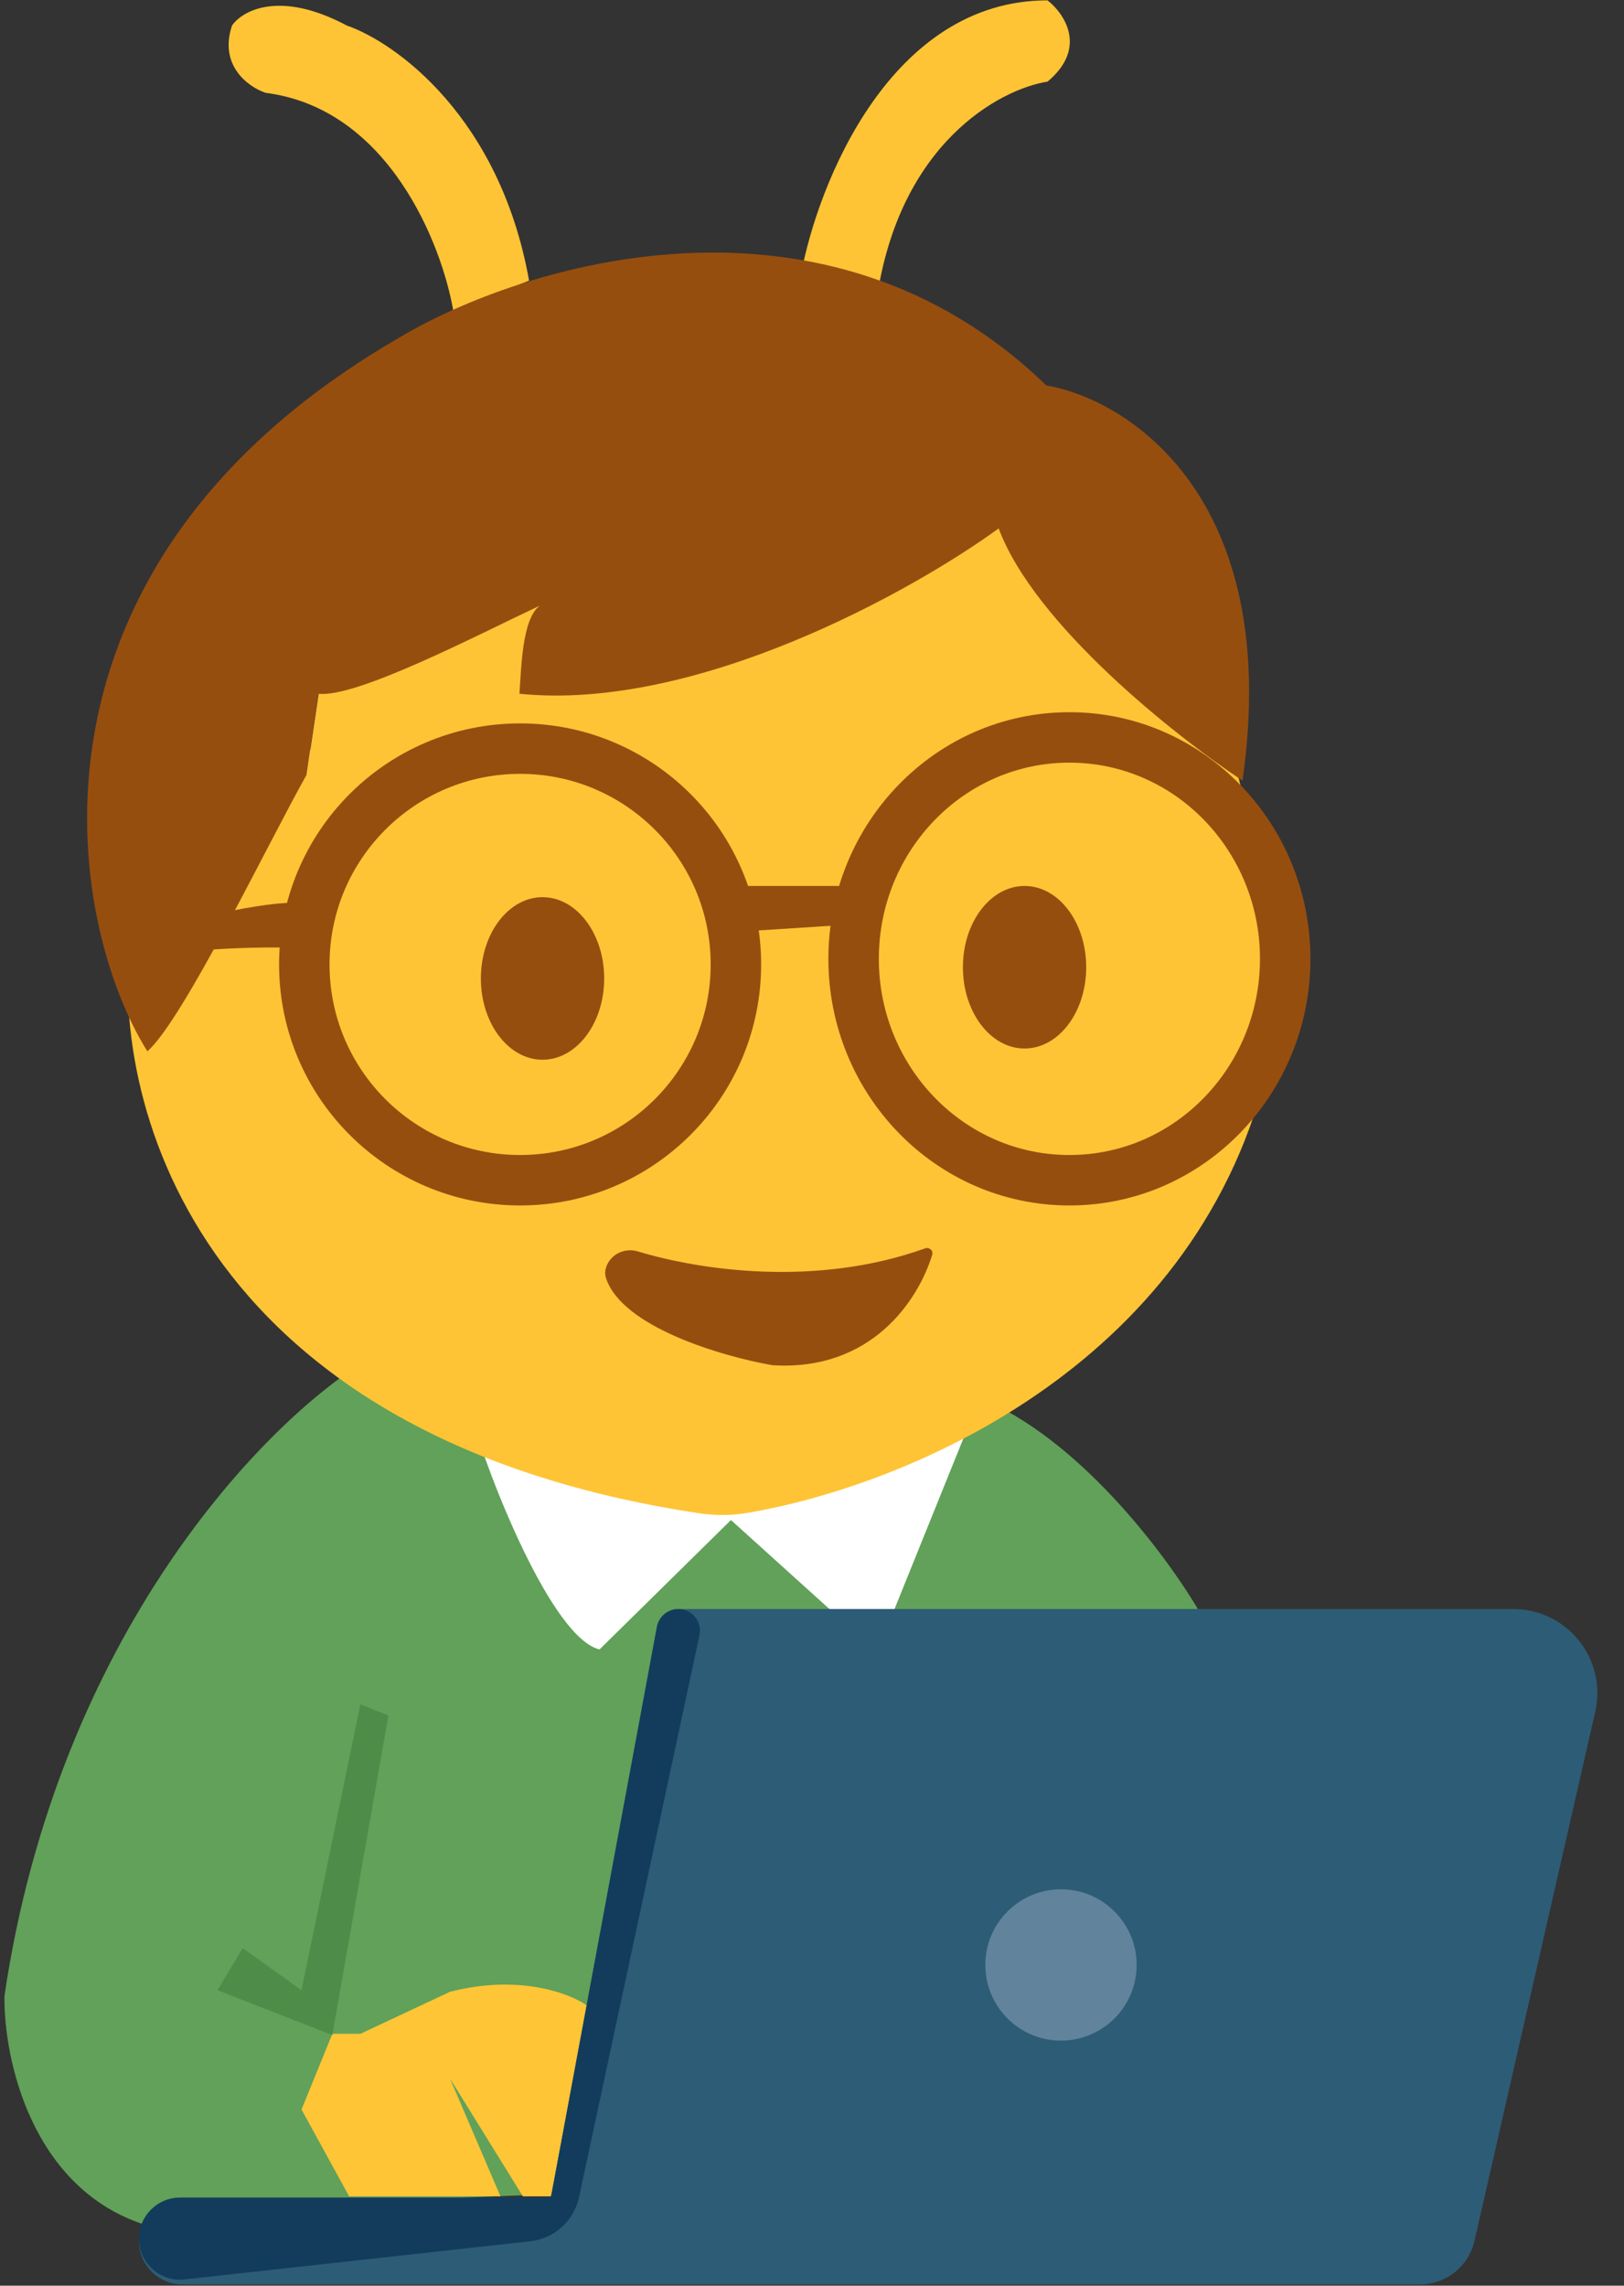
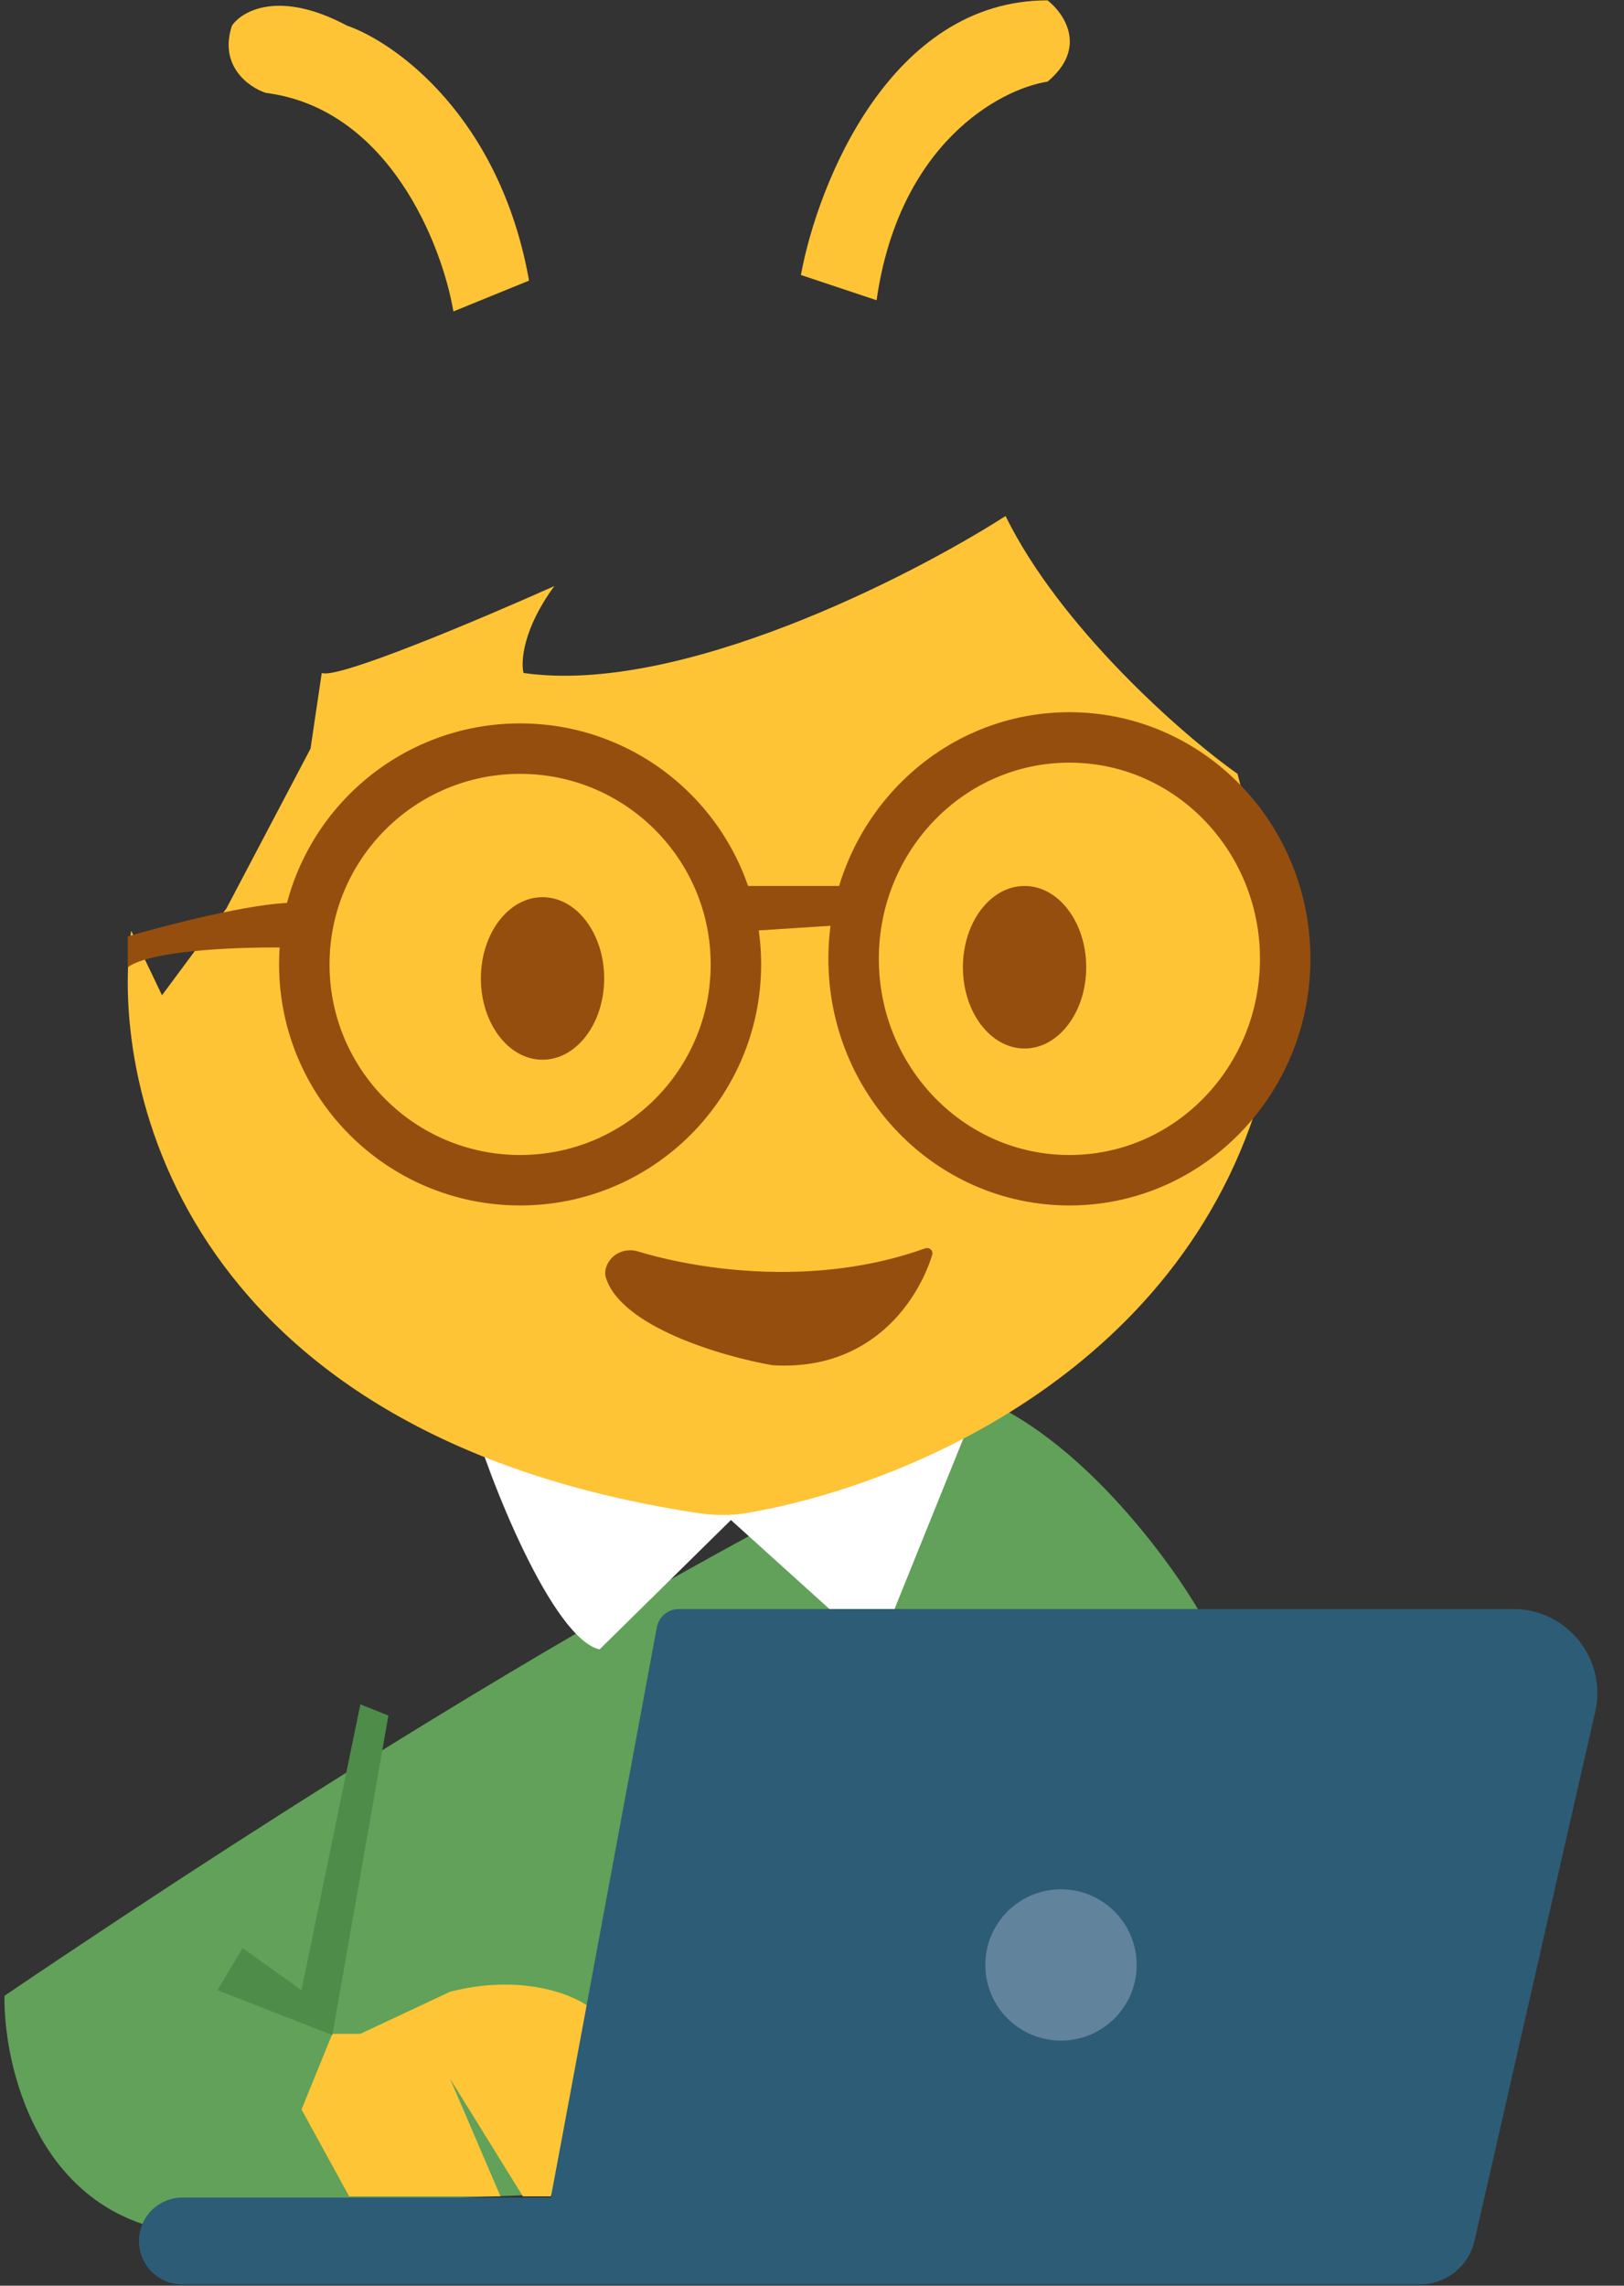
<svg xmlns="http://www.w3.org/2000/svg" width="216" height="304" viewBox="0 0 216 304" fill="none">
  <rect x="0" y="0" width="216" height="304" fill="#333333" stroke="none" />
-   <path d="M0.594 265.443C7.751 217.134 35.384 189.153 48.306 181.201C87.668 206.548 120.122 195.241 131.429 186.42C144.55 192.384 155.782 207.791 159.758 214.749H95.272L91.917 216.985L88.935 225.186L118.38 265.443L103.47 263.952L87.814 269.916H83.714L81.105 280.353V291.535L22.213 293.772L21.095 296.008C27.059 297.996 35.111 300.779 19.604 296.008C4.098 291.237 0.47 273.643 0.594 265.443Z" fill="#61A159" />
+   <path d="M0.594 265.443C87.668 206.548 120.122 195.241 131.429 186.42C144.55 192.384 155.782 207.791 159.758 214.749H95.272L91.917 216.985L88.935 225.186L118.38 265.443L103.47 263.952L87.814 269.916H83.714L81.105 280.353V291.535L22.213 293.772L21.095 296.008C27.059 297.996 35.111 300.779 19.604 296.008C4.098 291.237 0.47 273.643 0.594 265.443Z" fill="#61A159" />
  <path d="M59.858 264.909C69.103 262.524 75.886 265.158 78.123 266.773L73.277 292.12H69.55L59.858 276.465L66.568 292.12H46.439L40.102 280.565L44.203 270.501H47.93L59.858 264.909Z" fill="#FEC536" />
  <path d="M79.745 219.376C73.535 217.934 65.094 197.029 62.372 187.346C64.649 190.123 86.532 195.772 97.383 198.071C101.28 197.63 119.993 192.384 128.669 189.995L116.662 219.732L97.219 202.168L79.745 219.376Z" fill="white" />
  <path d="M87.361 216.441L73.277 292.281H24.26C21.069 292.281 18.482 294.868 18.482 298.059C18.482 301.25 21.069 303.837 24.26 303.837H188.848C192.326 303.837 195.342 301.431 196.116 298.04L212.174 227.674C213.772 220.674 208.452 214.004 201.272 214.004H90.293C88.856 214.004 87.624 215.029 87.361 216.441Z" fill="#2D5C76" />
-   <path d="M87.376 216.361L73.277 292.281H23.942C20.927 292.281 18.482 294.726 18.482 297.741C18.482 300.994 21.308 303.525 24.541 303.168L70.541 298.09C73.733 297.738 76.34 295.381 77.013 292.242L93.031 217.491C93.415 215.697 92.047 214.004 90.211 214.004C88.822 214.004 87.63 214.995 87.376 216.361Z" fill="#133C5C" />
  <circle cx="141.117" cy="261.342" r="10.064" fill="#61839C" />
  <path d="M35.329 12.348C51.73 14.435 58.812 32.601 60.303 41.422L70.367 37.322C66.491 15.554 52.599 5.638 46.139 3.402C37.193 -1.369 32.223 1.414 30.856 3.402C29.067 8.77 33.093 11.602 35.329 12.348Z" fill="#FEC435" />
  <path d="M139.326 0.047C118.452 0.047 108.761 24.4 106.524 36.576L116.589 39.931C119.571 19.057 132.99 11.851 139.326 10.857C144.694 6.384 141.563 1.786 139.326 0.047Z" fill="#FEC435" />
  <path d="M92.818 201.239C25.367 191 14.389 145.566 17.446 123.798L21.547 132.371L30.12 120.816L41.302 99.569L42.793 89.505C44.881 90.399 64.288 82.174 73.731 77.95C69.557 83.615 69.258 88.014 69.631 89.505C90.207 92.487 120.946 76.831 133.744 68.631C140.901 83.243 157.021 97.581 164.6 102.924C170.191 124.171 171.765 137.341 168.41 142.808C158.511 182.122 120.108 197.718 99.32 201.234C97.178 201.597 94.967 201.565 92.818 201.239Z" fill="#FEC435" />
-   <path d="M53.059 44.931C0.576 75.347 8.791 122.557 19.601 139.827C24.372 135.653 35.788 111.901 40.759 103.08L42.337 92.27C47.406 92.866 63.584 84.412 71.784 80.56C69.399 82.349 69.336 89.039 69.088 92.27C92.645 94.655 121.397 78.602 132.828 70.278C137.599 83.1 156.435 97.985 165.257 103.825C170.625 66.252 150.099 53.131 139.165 51.267C109.643 22.64 69.46 35.115 53.059 44.931Z" fill="#964E0F" />
  <path d="M38.984 120.072C33.617 120.072 22.086 123.054 16.992 124.545V128.646C20.272 126.26 32.772 125.912 38.612 126.036L38.984 120.072Z" fill="#964E0F" />
  <circle cx="69.177" cy="128.271" r="28.702" stroke="#964E0F" stroke-width="6.71" />
  <path d="M112.789 117.834H98.624L100.115 123.798L111.67 123.052L112.789 117.834Z" fill="#964E0F" />
  <path d="M142.235 98.079C158.178 98.079 170.938 111.355 170.938 127.526C170.937 143.697 158.178 156.974 142.235 156.974C126.293 156.973 113.534 143.697 113.534 127.526C113.534 111.356 126.293 98.079 142.235 98.079Z" stroke="#964E0F" stroke-width="6.71" />
  <ellipse cx="72.159" cy="130.136" rx="8.2" ry="10.81" fill="#964E0F" />
  <ellipse cx="136.271" cy="128.644" rx="8.2" ry="10.81" fill="#964E0F" />
  <path d="M123.038 166.038C108.487 171.266 92.954 168.905 84.856 166.445C83.326 165.98 81.644 166.587 80.867 167.986C80.537 168.581 80.378 169.274 80.582 169.924C82.633 176.466 95.985 180.393 102.723 181.575C115.984 182.404 122.163 172.846 123.989 166.891C124.163 166.321 123.598 165.836 123.038 166.038Z" fill="#964E0F" />
  <path d="M40.102 264.698L47.93 226.678L51.658 228.169L44.203 270.662L28.92 264.698L32.275 259.107L40.102 264.698Z" fill="#4E8C49" />
</svg>